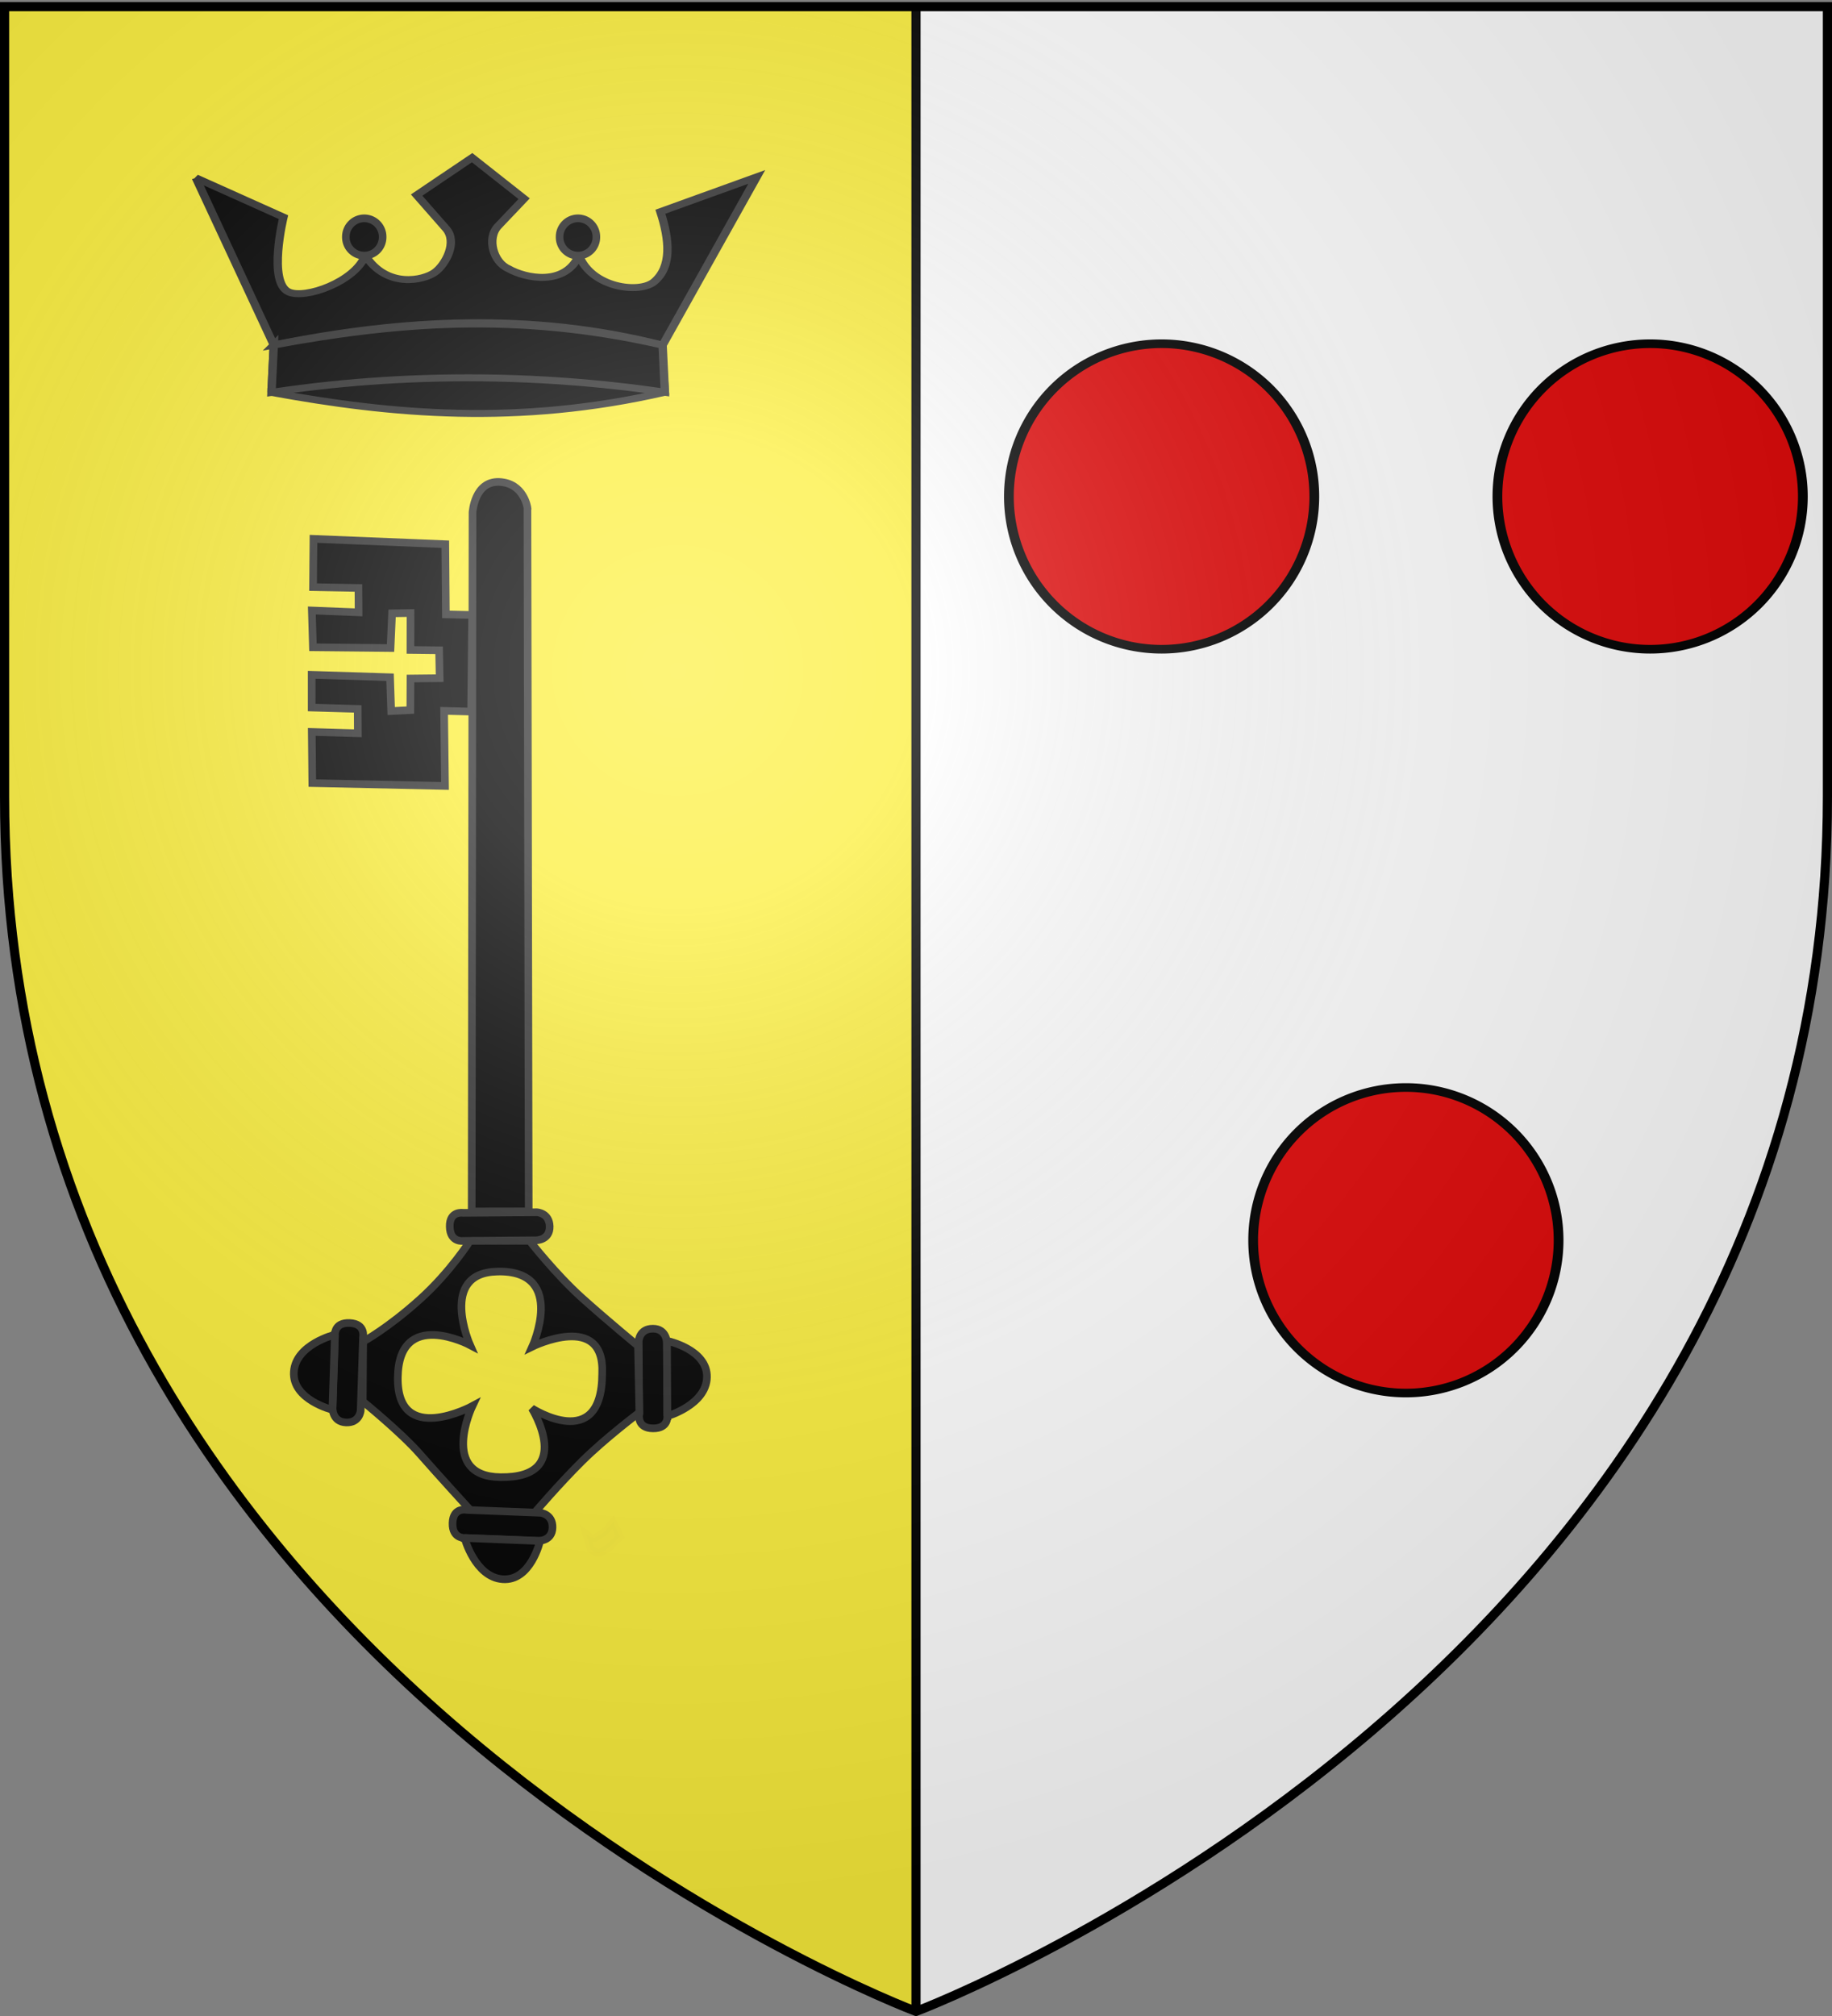
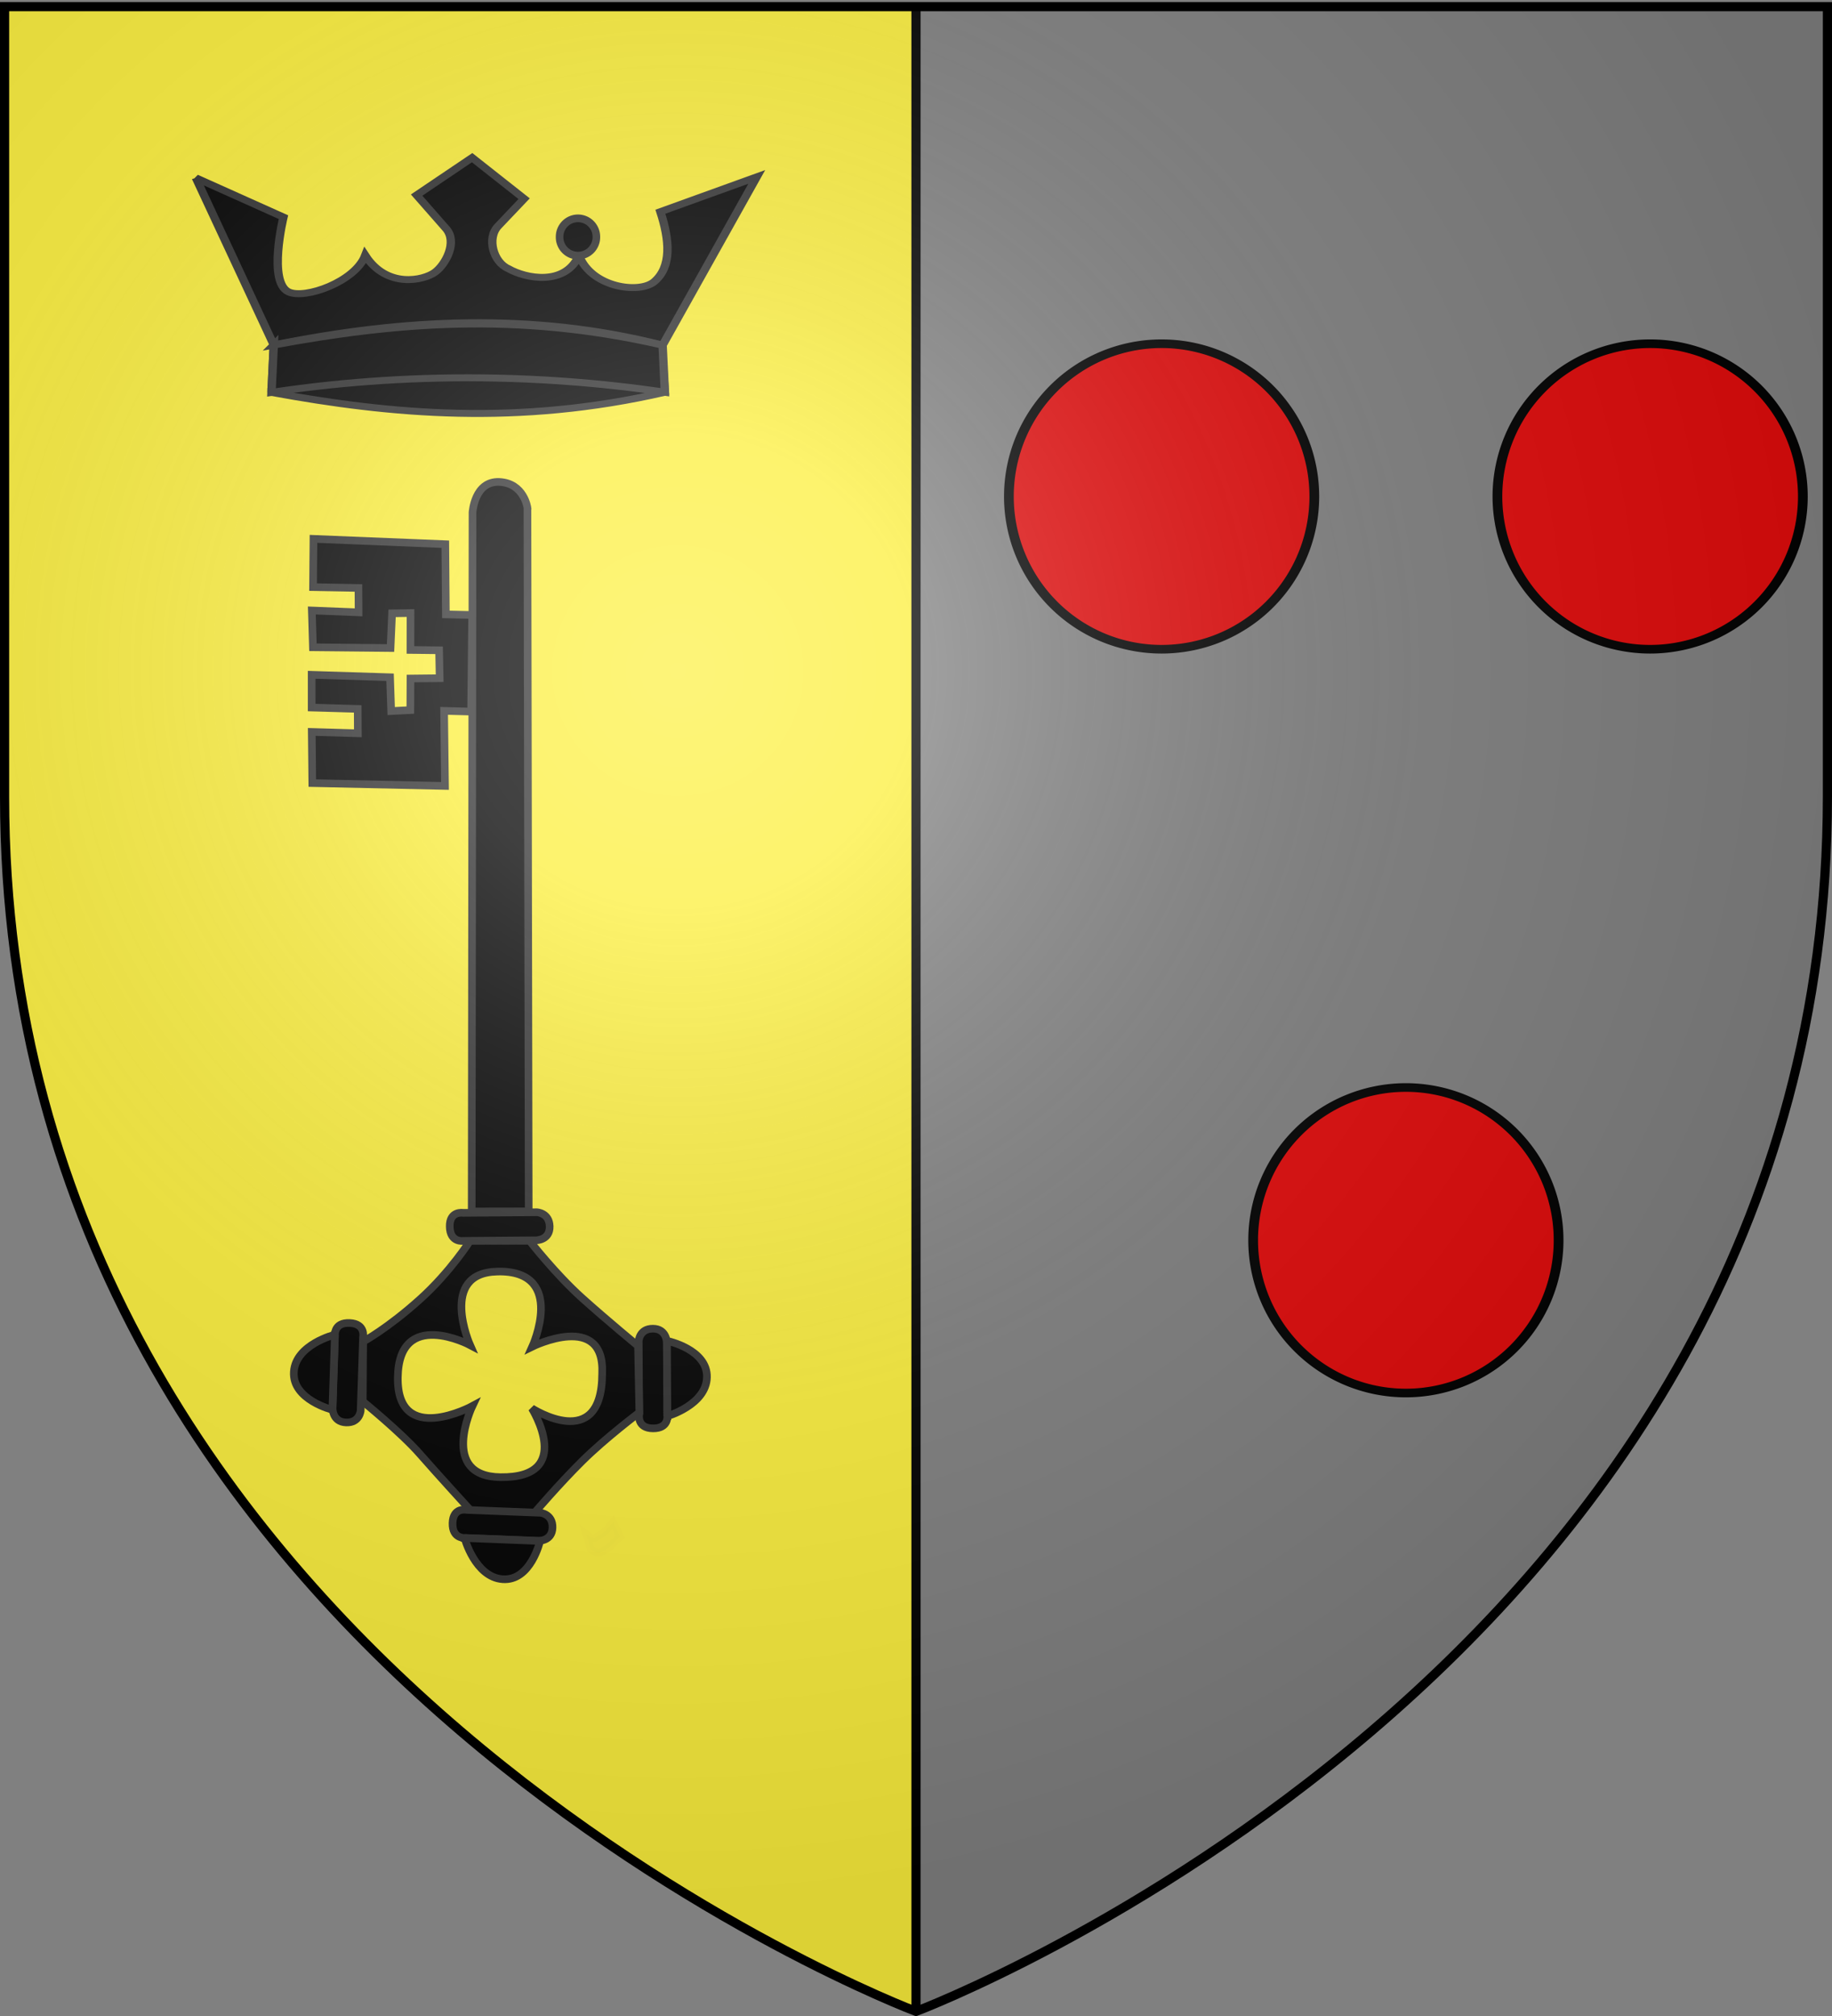
<svg xmlns="http://www.w3.org/2000/svg" xmlns:xlink="http://www.w3.org/1999/xlink" height="660" width="600" version="1.0">
  <rect width="100%" height="100%" fill="#808080" stroke="none" />
  <defs>
    <radialGradient xlink:href="#a" id="c" gradientUnits="userSpaceOnUse" gradientTransform="matrix(1.353 0 0 1.349 -77.63 -85.747)" cx="221.445" cy="226.331" fx="221.445" fy="226.331" r="300" />
    <linearGradient id="a">
      <stop style="stop-color:white;stop-opacity:.314" offset="0" />
      <stop offset=".19" style="stop-color:white;stop-opacity:.251" />
      <stop style="stop-color:#6b6b6b;stop-opacity:.125" offset=".6" />
      <stop style="stop-color:black;stop-opacity:.125" offset="1" />
    </linearGradient>
  </defs>
  <g style="display:inline">
    <path style="fill:#fcef3c;fill-opacity:1;fill-rule:evenodd;stroke:none;stroke-width:1px;stroke-linecap:butt;stroke-linejoin:miter;stroke-opacity:1" d="M1.5 2.188v258.53C1.5 546.17 300 658.5 300 658.5V2.187H1.5z" />
-     <path d="M598.5 2.188v258.53C598.5 546.17 300 658.5 300 658.5V2.187h298.5z" style="fill:#fff;fill-opacity:1;fill-rule:evenodd;stroke:none;stroke-width:1px;stroke-linecap:butt;stroke-linejoin:miter;stroke-opacity:1" />
    <path style="opacity:1;fill:#000;fill-opacity:1;stroke:none;stroke-width:3;stroke-miterlimit:4;stroke-dasharray:none;stroke-opacity:1" d="M298.5 2.198h3V658.5h-3z" />
  </g>
  <g style="fill:#000;stroke:#313131;stroke-width:2.029;stroke-miterlimit:4;stroke-dasharray:none;stroke-opacity:1;display:inline">
    <path style="fill:#000;fill-opacity:1;stroke:#313131;stroke-width:2.029;stroke-miterlimit:4;stroke-dasharray:none;stroke-opacity:1" d="m831.488-144.652 15.46 49.843c31.877-5.462 63.372-5.181 94.1 6.625l26.194-47.25-24.024 8.472c1.687 8.522 1.632 16.175-2.893 20.19-3.818 3.385-15.335.711-17.693-8.889-4.01 8.736-13.375 5.826-17.36 2.653-3.518-2.122-4.649-9.212-1.633-12.518l6.868-7.525-11.753-12.793-14.19 9.926 6.45 10.255c2.528 4.022-.775 10.34-3.582 12.464-2.927 2.214-11.981 3.952-16.526-6.079-2.978 7.443-15.412 11.796-19.277 9.317-4.916-3.154.259-21.802.259-21.802l-20.4-12.89z" transform="scale(1.35 1.125) rotate(-4 3251.757 11178.526)" />
    <path style="opacity:1;fill:#000;fill-opacity:1;stroke:#313131;stroke-width:2.029;stroke-miterlimit:4;stroke-dasharray:none;stroke-opacity:1" d="m845.435-81.093 1.514-13.716c31.12 7.914 62.415 9.795 93.862 6.44l-.168 13.889c-36.188 7.318-66.684 1.805-95.208-6.613z" transform="scale(1.35 1.125) rotate(-4 3251.757 11178.526)" />
    <path d="m846.949-94.809-1.514 13.716c31.919-3.506 64.535-1.086 95.209 6.613l.403-13.704c-34.818-12.283-64.68-10.991-94.098-6.625z" style="opacity:1;fill:#000;fill-opacity:1;stroke:#313131;stroke-width:2.029;stroke-miterlimit:4;stroke-dasharray:none;stroke-opacity:1" transform="scale(1.35 1.125) rotate(-4 3251.757 11178.526)" />
  </g>
  <path transform="matrix(.976 0 0 .989 -627.893 37.643)" d="M843.454 40.386a6.172 6.092 0 1 1-12.343 0 6.172 6.092 0 1 1 12.343 0z" style="opacity:1;fill:#000;fill-opacity:1;stroke:#313131;stroke-width:2.544;stroke-miterlimit:4;stroke-dasharray:none;stroke-opacity:1" />
-   <path style="opacity:1;fill:#000;fill-opacity:1;stroke:#313131;stroke-width:2.544;stroke-miterlimit:4;stroke-dasharray:none;stroke-opacity:1" d="M843.454 40.386a6.172 6.092 0 1 1-12.343 0 6.172 6.092 0 1 1 12.343 0z" transform="matrix(.976 0 0 .989 -697.893 37.643)" />
  <g style="fill:#000;fill-opacity:1;stroke:#313131;stroke-width:3.758;stroke-miterlimit:4;stroke-dasharray:none;stroke-opacity:1">
    <path style="opacity:.01;fill:#000;fill-opacity:1;stroke:#313131;stroke-width:3.758;stroke-miterlimit:4;stroke-dasharray:none;stroke-opacity:1;display:inline" d="M574.935 953.886c-.605.789-1.338 1.5-2.024 2.227-.892 1.138-1.97 2.095-3.025 3.074-1.078.748-2.238 1.37-3.372 2.03-.917.88-1.526.258-2.462.225-.87-.494-1.635-1.145-2.43-1.747l2.248 7.464c.859.614 1.664 1.327 2.663 1.71 1.155.01 2.057.37 3.077-.53 1.168-.696 2.358-1.355 3.484-2.117 1.086-.993 2.205-1.952 3.104-3.13.712-.693 1.386-1.428 2.21-1.993l-3.473-7.213z" transform="translate(-181.498 -136.013) scale(.665)" />
    <g style="fill:#000;fill-opacity:1;stroke:#313131;stroke-width:5.034;stroke-miterlimit:4;stroke-dasharray:none;stroke-opacity:1">
      <path style="fill:#000;fill-opacity:1;fill-rule:evenodd;stroke:#313131;stroke-width:5.034;stroke-linecap:butt;stroke-linejoin:miter;stroke-miterlimit:4;stroke-dasharray:none;stroke-opacity:1" d="m133.94 681.405-29.36 38.128s-6.248 6.091 2.225 12.616c8.473 6.524 12.69-1.649 12.69-1.649l29.612-38.454s4.693-6.77-2.477-12.29-12.69 1.649-12.69 1.649z" transform="matrix(-.396 -.305 -.301 .391 476.535 213.926)" />
      <path style="fill:#000;fill-opacity:1;fill-rule:evenodd;stroke:#313131;stroke-width:5.034;stroke-linecap:butt;stroke-linejoin:miter;stroke-miterlimit:4;stroke-dasharray:none;stroke-opacity:1" d="M104.221 719.871s-15.63-21.543-5.05-36.365c10.815-15.152 35.355-3.03 35.355-3.03L104.22 719.87z" transform="matrix(-.396 -.305 -.301 .391 476.535 213.926)" />
    </g>
    <path style="fill:#000;fill-opacity:1;fill-rule:evenodd;stroke:#313131;stroke-width:3.758;stroke-linecap:butt;stroke-linejoin:miter;stroke-miterlimit:4;stroke-dasharray:none;stroke-opacity:1" d="M504.5 815.281s-9.72 15.338-24.469 28.657c-16.146 14.58-28.25 21.062-28.25 21.062l-.187 29.438s18.867 15.338 27.937 25.687c9.07 10.35 25.344 28.156 25.344 28.156l31.156 1.157s12.226-14.35 23.688-25.688c11.462-11.337 28.093-23.844 28.093-23.844l-.656-32.781s-15.232-12.523-27.593-23.625c-13.031-11.703-25.813-28.125-25.813-28.125l-29.25-.094zm14.906 15.219c32.286.418 15.688 36.969 15.688 36.969s35.804-17.646 34.406 13.343c-.083 39.446-34.656 17.032-34.656 17.032s21.583 34.398-15.469 33.906c-30.34-.403-13.813-35-13.813-35s-37.191 20.134-36.718-14.094c.477-34.524 35.594-15.937 35.594-15.937s-15.753-35.545 13.375-36.188c.537-.012 1.08-.038 1.593-.031z" transform="translate(-181.498 -136.013) scale(.665)" />
    <g style="fill:#000;fill-opacity:1;stroke:#313131;stroke-width:5.034;stroke-miterlimit:4;stroke-dasharray:none;stroke-opacity:1;display:inline">
      <g style="fill:#000;fill-opacity:1;stroke:#313131;stroke-width:5.034;stroke-miterlimit:4;stroke-dasharray:none;stroke-opacity:1">
        <path style="fill:#000;fill-opacity:1;fill-rule:evenodd;stroke:#313131;stroke-width:5.034;stroke-linecap:butt;stroke-linejoin:miter;stroke-miterlimit:4;stroke-dasharray:none;stroke-opacity:1" d="m133.94 681.405-29.36 38.128s-6.248 6.091 2.225 12.616c8.473 6.524 12.69-1.649 12.69-1.649l29.612-38.454s4.693-6.77-2.477-12.29-12.69 1.649-12.69 1.649z" transform="matrix(.314 -.381 -.386 -.318 397.293 772.14)" />
        <path style="fill:#000;fill-opacity:1;fill-rule:evenodd;stroke:#313131;stroke-width:5.034;stroke-linecap:butt;stroke-linejoin:miter;stroke-miterlimit:4;stroke-dasharray:none;stroke-opacity:1" d="M104.221 719.871s-15.63-21.543-5.05-36.365c10.815-15.152 35.355-3.03 35.355-3.03L104.22 719.87z" transform="matrix(.314 -.381 -.386 -.318 397.293 772.14)" />
      </g>
    </g>
    <g style="fill:#000;fill-opacity:1;stroke:#313131;stroke-width:5.034;stroke-miterlimit:4;stroke-dasharray:none;stroke-opacity:1;display:inline">
      <path style="fill:#000;fill-opacity:1;fill-rule:evenodd;stroke:#313131;stroke-width:5.034;stroke-linecap:butt;stroke-linejoin:miter;stroke-miterlimit:4;stroke-dasharray:none;stroke-opacity:1" d="m133.94 681.405-29.36 38.128s-6.248 6.091 2.225 12.616c8.473 6.524 12.69-1.649 12.69-1.649l29.612-38.454s4.693-6.77-2.477-12.29-12.69 1.649-12.69 1.649z" transform="matrix(.384 .32 .316 -.378 -157.824 675.707)" />
      <path style="fill:#000;fill-opacity:1;fill-rule:evenodd;stroke:#313131;stroke-width:5.034;stroke-linecap:butt;stroke-linejoin:miter;stroke-miterlimit:4;stroke-dasharray:none;stroke-opacity:1" d="M104.221 719.871s-15.63-21.543-5.05-36.365c10.815-15.152 35.355-3.03 35.355-3.03L104.22 719.87z" transform="matrix(.384 .32 .316 -.378 -157.824 675.707)" />
    </g>
    <path style="fill:#000;fill-opacity:1;fill-rule:evenodd;stroke:#313131;stroke-width:3.758;stroke-linecap:butt;stroke-linejoin:miter;stroke-miterlimit:4;stroke-dasharray:none;stroke-opacity:1;display:inline" d="m537.022 815.125-35.988.295s-6.439.973-6.613-6.997c-.174-7.97 6.62-6.8 6.62-6.8l36.295-.298s6.159.256 6.306 7c.147 6.745-6.62 6.8-6.62 6.8zM532.693 454.509s-1.666-12.186-13.897-12.71c-12.232-.525-13.146 15.012-13.146 15.012l-.403 344.124 28.07-.048-.624-346.378zM504.957 554.85l-13.307-.358.446 36.963-65.357-1.413-.264-25.177 22.69.663-.058-12.01-22.69-.663.005-16.12 38.614 1.208.547 16.645 9.435-.48.08-15.542 14.365-.157-.279-13.744-14.113-.165.038-18.176-9.082.146-.764 17.086-38.215-.375-.54-18.11 23.017.918-.06-12.01-22.363-.406.208-23.765 64.925 2.635.281 34.554 12.956.295-.515 47.557z" transform="translate(-181.498 -136.013) scale(.665)" />
  </g>
  <path style="opacity:1;fill:#e20909;fill-opacity:1;stroke:#000;stroke-width:2.551;stroke-miterlimit:4;stroke-dasharray:none;stroke-opacity:1;display:inline" id="b" d="M1118.644 181.995a40.013 45.176 0 1 1-80.026 0 40.013 45.176 0 1 1 80.026 0z" transform="matrix(1.25 0 0 1.107 -887.85 204.571)" />
  <use style="display:inline" xlink:href="#b" transform="translate(-80 -243.5)" width="600" height="660" />
  <use style="display:inline" xlink:href="#b" transform="translate(80 -243.5)" width="600" height="660" />
  <path d="M300 658.5s298.5-112.32 298.5-397.772V2.176H1.5v258.552C1.5 546.18 300 658.5 300 658.5z" style="opacity:1;fill:url(#c);fill-opacity:1;fill-rule:evenodd;stroke:none;stroke-width:1px;stroke-linecap:butt;stroke-linejoin:miter;stroke-opacity:1" />
  <path d="M300 658.5S1.5 546.18 1.5 260.728V2.176h597v258.552C598.5 546.18 300 658.5 300 658.5z" style="opacity:1;fill:none;fill-opacity:1;fill-rule:evenodd;stroke:#000;stroke-width:3;stroke-linecap:butt;stroke-linejoin:miter;stroke-miterlimit:4;stroke-dasharray:none;stroke-opacity:1" />
</svg>